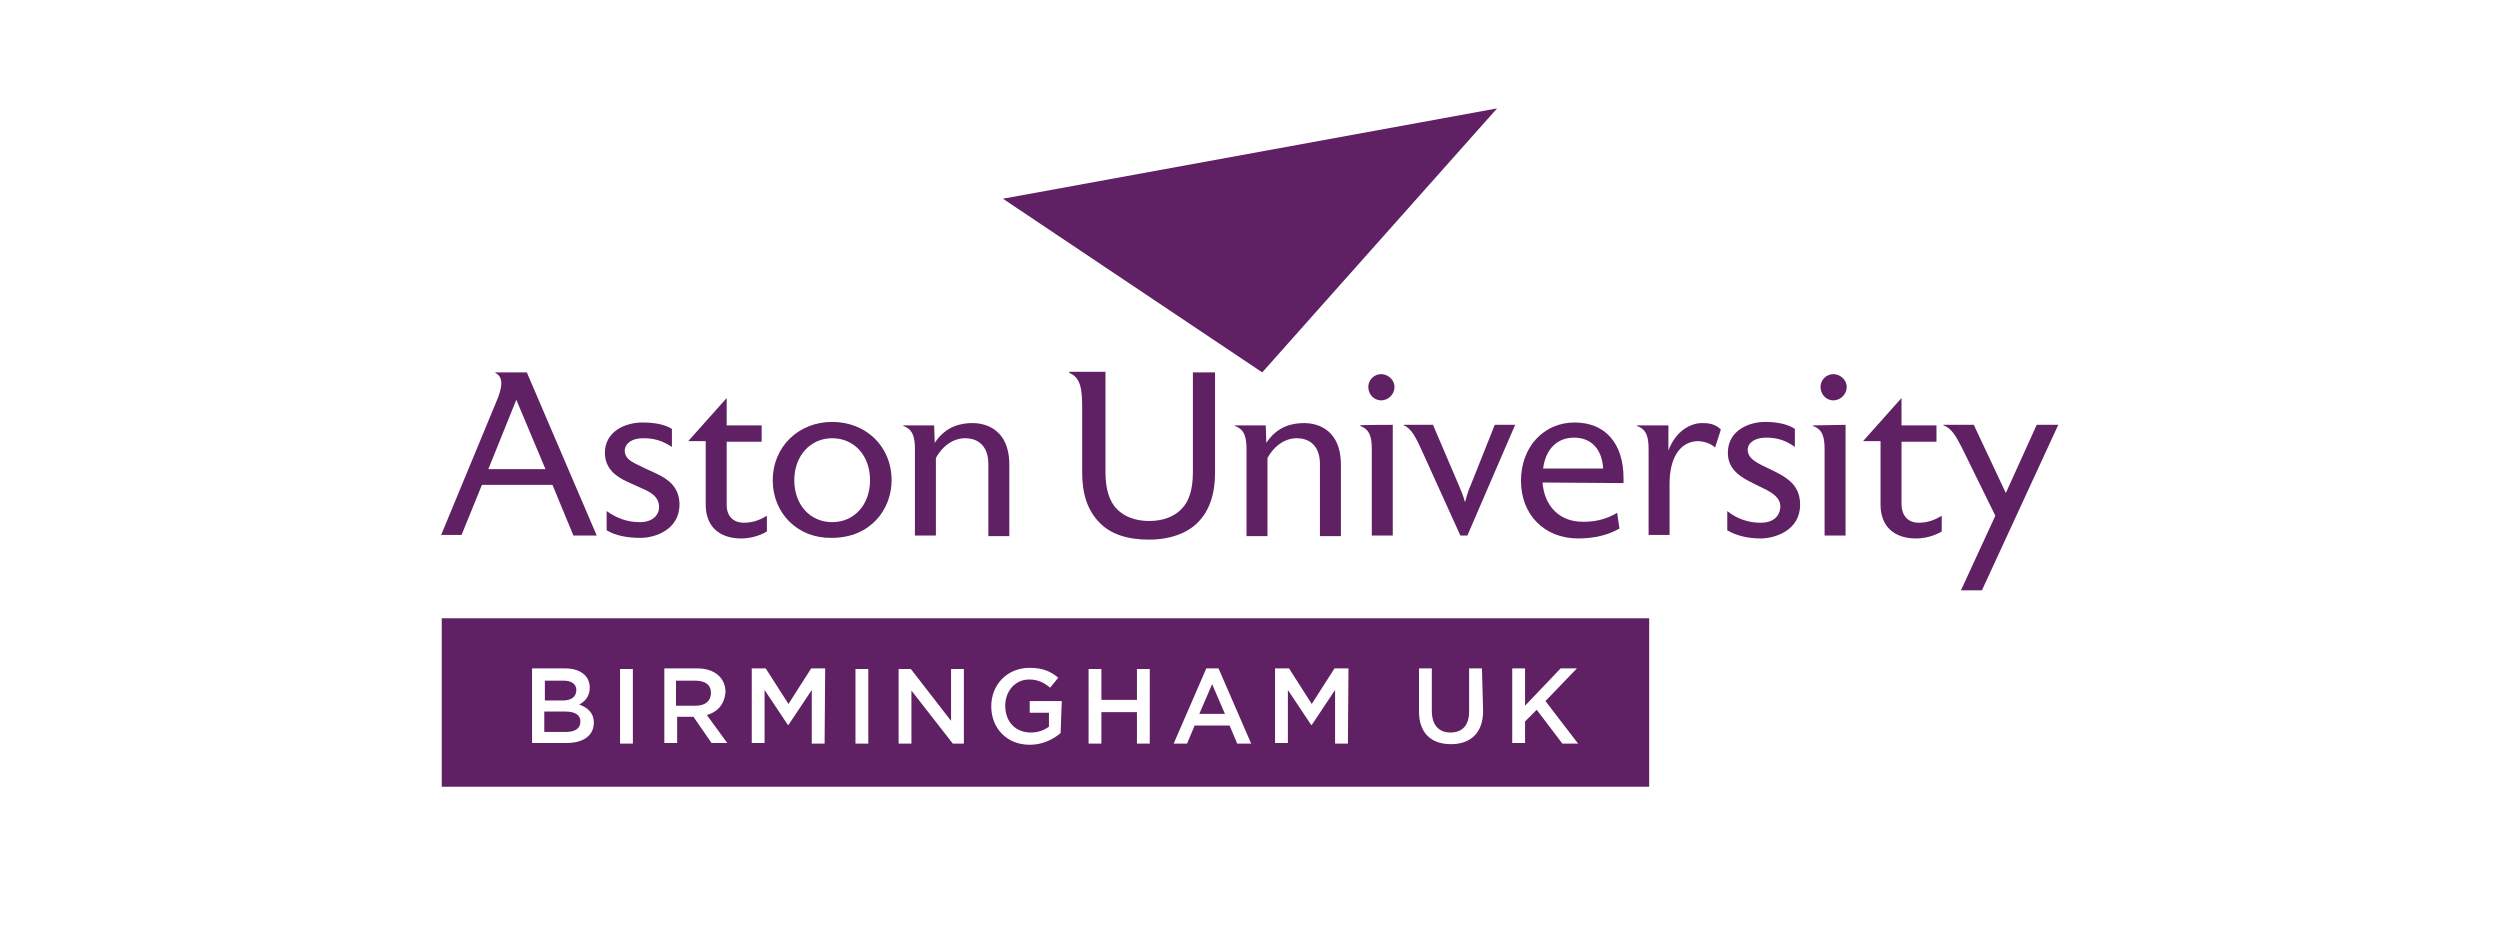
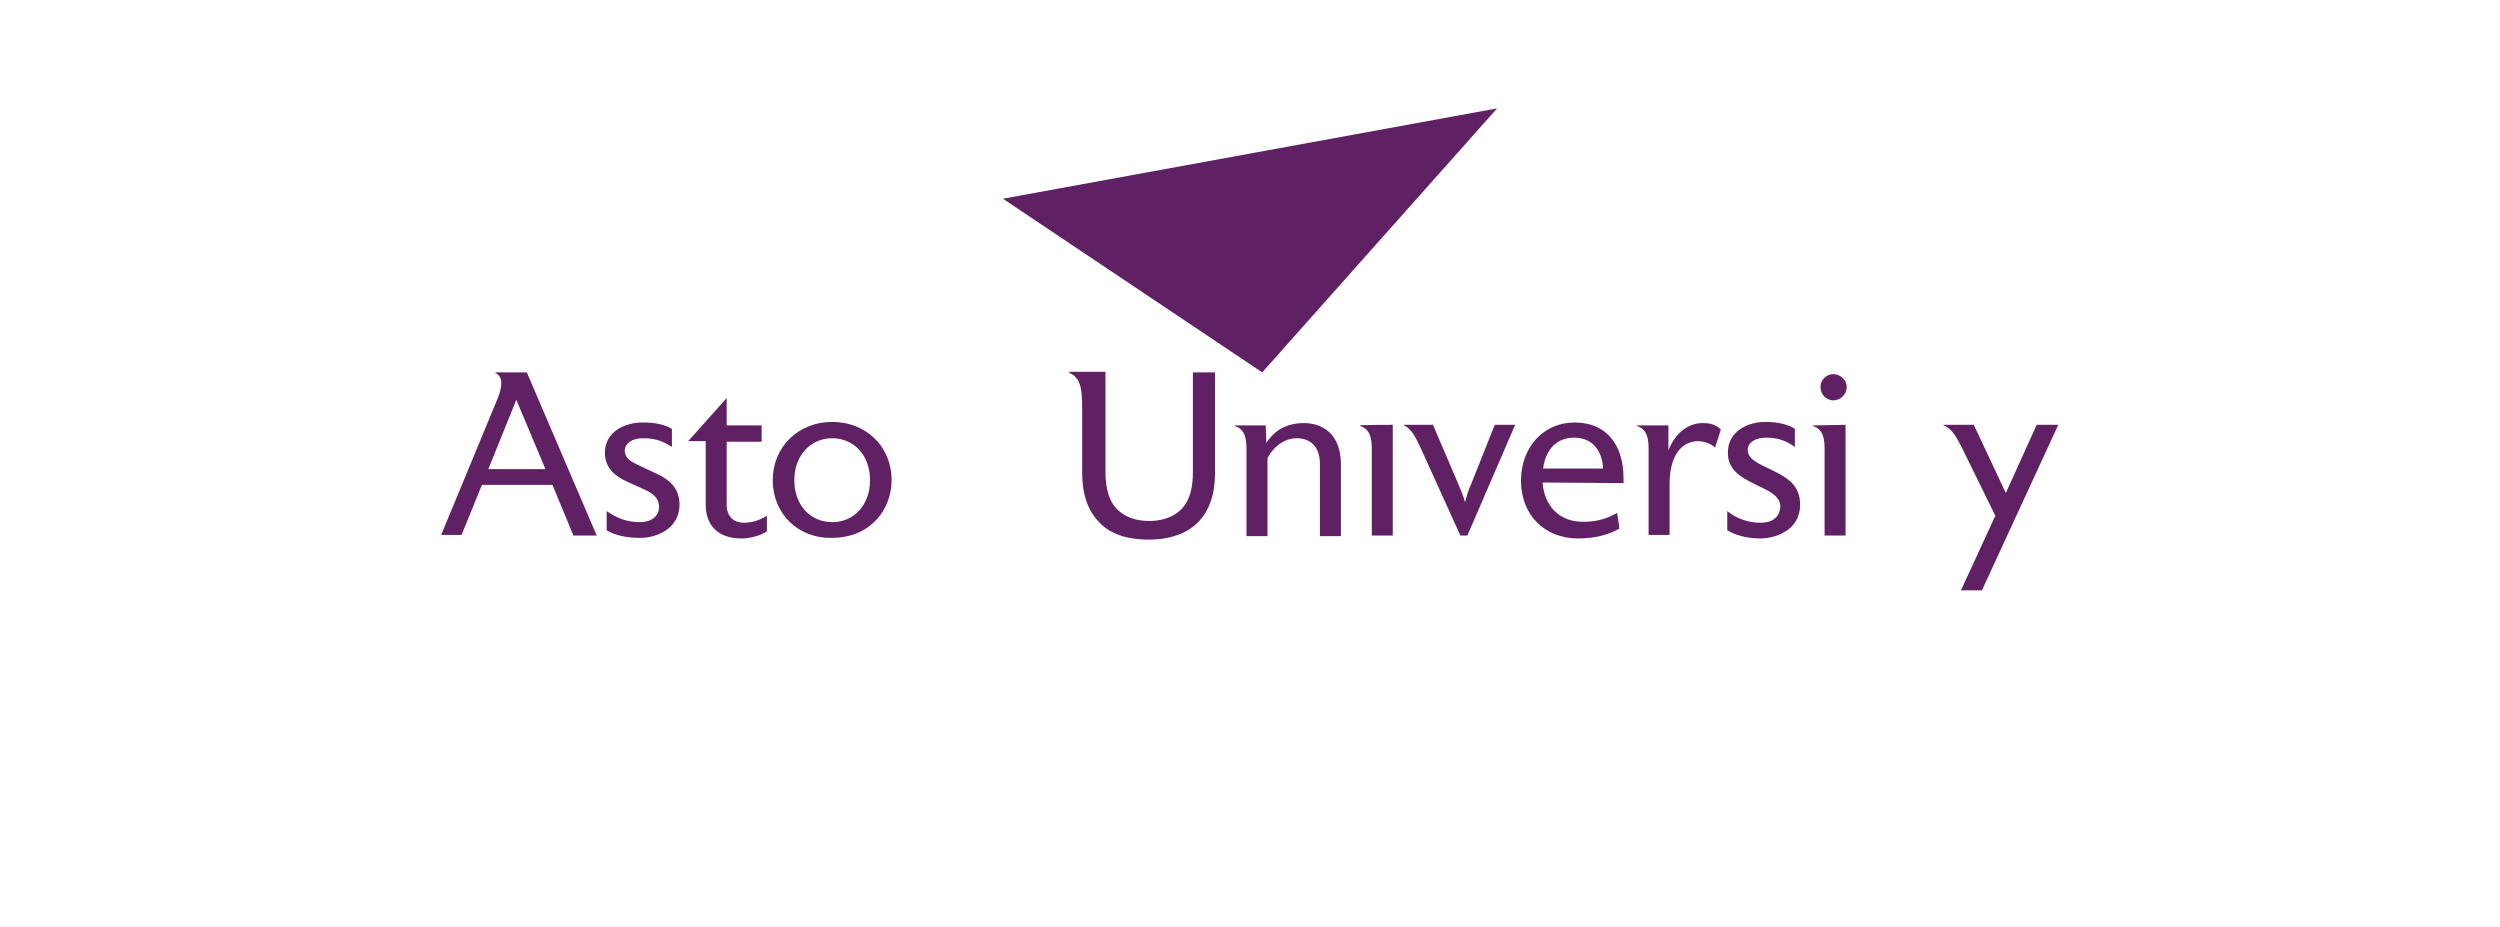
<svg xmlns="http://www.w3.org/2000/svg" id="Layer_1" x="0px" y="0px" viewBox="0 0 429 159" style="enable-background:new 0 0 429 159;" xml:space="preserve">
  <style type="text/css">	.st0{fill:#602064;}</style>
  <g>
    <polygon class="st0" points="216.6,63.9 256.9,18.6 172.1,34.1  " />
    <g>
-       <path class="st0" d="M329.2,89.7c1.5,0,2.7-0.4,4-1.2v2.7c-1.3,0.8-3,1.2-4.4,1.2c-3.8,0-6.1-2.1-6.1-5.8V75.7h-3l6.6-7.4V73h6    v2.8h-6v10.6C326.3,88.8,327.7,89.7,329.2,89.7" />
      <path class="st0" d="M208.5,63.9v17.2c0,3.6-0.9,6.5-3,8.6l0,0c-1.8,1.8-4.7,2.9-8.4,2.9s-6.6-1-8.4-2.9c-2.1-2.1-3-5-3-8.6V70.1    c0-3.2-0.2-5.3-2.2-6.1v-0.2h6.2v17.2c0,2.8,0.6,5,2,6.4c1.3,1.3,3.2,2,5.5,2s4.2-0.7,5.5-2c1.4-1.4,2-3.5,2-6.4V63.9L208.5,63.9    L208.5,63.9z" />
      <path class="st0" d="M213.9,77.2c0-1.9-0.2-3.5-2-4.1v-0.1h5.3l0.1,3c1.9-2.9,4.5-3.4,6.5-3.4c1.5,0,6.3,0.5,6.3,7.2v12.2h-3.6    V79.6c0-2.8-1.5-4.4-4-4.4c-1.9,0-3.8,1.2-5,3.4v13.4h-3.6L213.9,77.2" />
      <path class="st0" d="M239,72.9v19h-3.6V77.2c0-1.9-0.2-3.5-2-4.1v-0.1C233.5,72.9,239,72.9,239,72.9z" />
-       <path class="st0" d="M234.8,66.4c0-1.2,1-2.2,2.2-2.2c1.2,0,2.3,1,2.3,2.2c0,1.2-1,2.3-2.3,2.3C235.7,68.7,234.8,67.6,234.8,66.4" />
      <path class="st0" d="M316.7,72.9v19h-3.6V77.2c0-1.9-0.2-3.5-2-4.1v-0.1L316.7,72.9L316.7,72.9z" />
      <path class="st0" d="M312.4,66.4c0-1.2,1-2.2,2.2-2.2s2.3,1,2.3,2.2c0,1.2-1,2.3-2.3,2.3S312.4,67.6,312.4,66.4" />
      <path class="st0" d="M260,72.9l-8.2,19h-1.2l-6.8-15c-0.8-1.7-1.6-3.4-2.9-3.9v-0.1h5l4.4,10.3c0.2,0.5,0.8,1.8,1.1,3    c0.3-1.2,0.7-2.4,1-3l4.1-10.3H260L260,72.9z" />
      <path class="st0" d="M264.7,82.8c0.3,4,2.8,6.4,6.1,6.7c2.7,0.2,4.9-0.4,6.7-1.5l0.4,2.7c-1.9,1.1-4.3,1.7-7.1,1.7    c-5.8,0-9.8-4.1-9.8-9.9s3.9-10,9.2-10c5.2,0,8.4,3.5,8.4,9.6v0.8L264.7,82.8L264.7,82.8z M264.8,80.4h10.3c-0.2-3.3-2-5.3-5-5.3    S265.2,77.2,264.8,80.4" />
      <path class="st0" d="M291.2,75.7c-3.1,0.2-4.7,3.1-4.7,7.3v8.8h-3.6V77.2c0-1.9-0.2-3.5-2-4.1V73h5.4c0,0.4,0,4.3,0,4.3    c1.3-3.4,3.8-4.7,5.8-4.7c1,0,2.2,0.1,3.2,1.1c-0.1,0.3-0.8,2.6-1,3.1C293.6,76.1,292.4,75.7,291.2,75.7" />
      <path class="st0" d="M308.9,86.6c0,4.5-4.4,5.8-6.8,5.8c-2.2,0-4.2-0.5-5.7-1.4v-3.3c1.6,1.3,3.6,2,5.7,2c2.4,0,3.3-1.3,3.4-2.6    c0.1-1.3-0.8-2.2-2.3-3c-1.3-0.6-2.6-1.3-3.2-1.6c-1.7-0.9-3.5-2.2-3.5-4.8c0-3.9,3.7-5.3,6.4-5.3c2.1,0,3.9,0.4,5.1,1.2v3.1    c-1.5-1.1-3-1.6-4.9-1.6s-3.1,0.8-3.2,2c0,1.2,0.8,1.8,1.8,2.4c0.9,0.5,2.1,1,3.6,1.8C307.1,82.3,308.9,83.6,308.9,86.6" />
      <path class="st0" d="M353.2,72.9l-13.1,28.4h-3.6l5.9-12.8l-5.7-11.6c-0.9-1.7-1.7-3.4-3.2-3.9v-0.1h5.2l5.5,11.7l5.3-11.7    L353.2,72.9L353.2,72.9z" />
      <path class="st0" d="M127.6,89.7c1.5,0,2.7-0.4,4-1.2v2.7c-1.3,0.8-3,1.2-4.4,1.2c-3.8,0-6.1-2.1-6.1-5.8V75.7h-3l6.6-7.4V73h6    v2.8h-6v10.6C124.6,88.8,126.1,89.7,127.6,89.7" />
      <path class="st0" d="M132.6,82.4c0-5.7,4.4-10,10.2-10s10.2,4.2,10.2,10c0,4.9-3.5,9.9-10.3,9.9C136.9,92.4,132.6,88.1,132.6,82.4     M136.3,82.4c0,4.2,2.7,7.2,6.5,7.2c3.8,0,6.5-3,6.5-7.2c0-4.2-2.7-7.2-6.5-7.2C139,75.2,136.3,78.3,136.3,82.4" />
      <path class="st0" d="M98.4,91.9h4l-12-28H85V64c1.5,0.7,1.2,2.6,0.1,5.1l-9.4,22.7h3.5l3.5-8.6h12.1L98.4,91.9z M83.8,80.5    l4.8-11.9l5,11.9C93.6,80.5,83.8,80.5,83.8,80.5z" />
-       <path class="st0" d="M157,77.2c0-1.9-0.2-3.5-2-4.1v-0.1h5.3l0.1,3c1.9-2.9,4.5-3.4,6.5-3.4c1.5,0,6.3,0.5,6.3,7.2v12.2h-3.6V79.6    c0-2.8-1.5-4.4-4-4.4c-1.9,0-3.8,1.2-5,3.4v13.3h-3.6L157,77.2L157,77.2z" />
      <path class="st0" d="M116.6,86.4c0.1,4.5-4.2,5.9-6.7,5.9c-2.3,0-4.3-0.4-5.8-1.3v-3.3c1.7,1.2,3.5,1.9,5.7,1.9    c2.3,0,3.3-1.3,3.3-2.6c0-1.3-0.8-2.2-2.3-2.9c-1.3-0.6-2.6-1.2-3.3-1.5c-1.7-0.8-3.6-2.1-3.7-4.7c-0.1-4,3.7-5.4,6.4-5.4    c2.1,0,3.8,0.3,5.1,1.1v3.1c-1.5-1-2.9-1.5-4.9-1.5c-1.9,0-3.1,0.8-3.2,2.1c0,1.2,0.9,1.8,1.9,2.3c1,0.5,2.1,1,3.6,1.7    C114.6,82.2,116.5,83.5,116.6,86.4" />
-       <path class="st0" d="M282.9,106.1H75.8V135h207.2V106.1z M101.9,124c0,2.3-1.9,3.5-4.7,3.5h-5.9v-12.8h5.7c2.6,0,4.2,1.3,4.2,3.3    c0,1.6-0.9,2.4-1.8,2.9C100.8,121.4,101.9,122.3,101.9,124 M108.6,127.6h-2.2v-12.8h2.2V127.6z M121.3,122.7l3.5,4.8h-2.7    l-3.1-4.5h-2.8v4.5h-2.2v-12.8h5.7c2.9,0,4.8,1.6,4.8,4.1C124.3,120.9,123.1,122.2,121.3,122.7 M141.5,127.6h-2.2v-9.2l-4,6h-0.1    l-4-6v9.1h-2.2v-12.8h2.4l3.9,6.1l3.9-6.1h2.4L141.5,127.6L141.5,127.6z M149,127.6h-2.2v-12.8h2.2V127.6z M165.4,127.6h-1.9    l-7.1-9.1v9.1h-2.2v-12.8h2.1l6.9,8.9v-8.9h2.2V127.6L165.4,127.6z M182,125.8c-1.3,1.1-3.1,2-5.3,2c-4,0-6.6-2.9-6.6-6.6    s2.7-6.6,6.6-6.6c2.2,0,3.6,0.6,4.9,1.7l-1.4,1.7c-1-0.8-2-1.4-3.6-1.4c-2.4,0-4.1,2-4.1,4.5c0,2.7,1.7,4.6,4.4,4.6    c1.2,0,2.3-0.4,3.1-1v-2.4h-3.3v-2h5.5L182,125.8L182,125.8L182,125.8z M197.3,127.6h-2.2v-5.4H189v5.4h-2.2v-12.8h2.2v5.3h6.1    v-5.3h2.2V127.6z M214.7,127.6h-2.4l-1.3-3.1H205l-1.3,3.1h-2.3l5.6-12.9h2.1L214.7,127.6L214.7,127.6z M231.3,127.6h-2.2v-9.2    l-4,6H225l-4-6v9.1h-2.2v-12.8h2.4l3.9,6.1l3.9-6.1h2.4L231.3,127.6L231.3,127.6L231.3,127.6z M254.5,122c0,3.8-2.2,5.7-5.5,5.7    c-3.4,0-5.5-1.9-5.5-5.6v-7.4h2.2v7.3c0,2.4,1.2,3.7,3.2,3.7s3.2-1.2,3.2-3.6v-7.4h2.2L254.5,122L254.5,122L254.5,122z     M265.2,120.3l5.6,7.3h-2.7l-4.4-5.8l-2,2v3.7h-2.2v-12.8h2.2v6.4l6.1-6.4h2.8L265.2,120.3L265.2,120.3z M205.8,122.5h4.4    l-2.2-5.1L205.8,122.5L205.8,122.5z M119.4,121.1c1.6,0,2.6-0.8,2.6-2.2c0-1.4-1-2.1-2.7-2.1h-3.3v4.3H119.4L119.4,121.1z     M99.6,123.8c0-1.1-0.9-1.7-2.6-1.7h-3.6v3.5h3.7C98.7,125.6,99.6,125,99.6,123.8 M98.9,118.4c0-1-0.8-1.6-2.2-1.6h-3.2v3.4h3.1    C98,120.2,98.9,119.6,98.9,118.4" />
    </g>
  </g>
</svg>